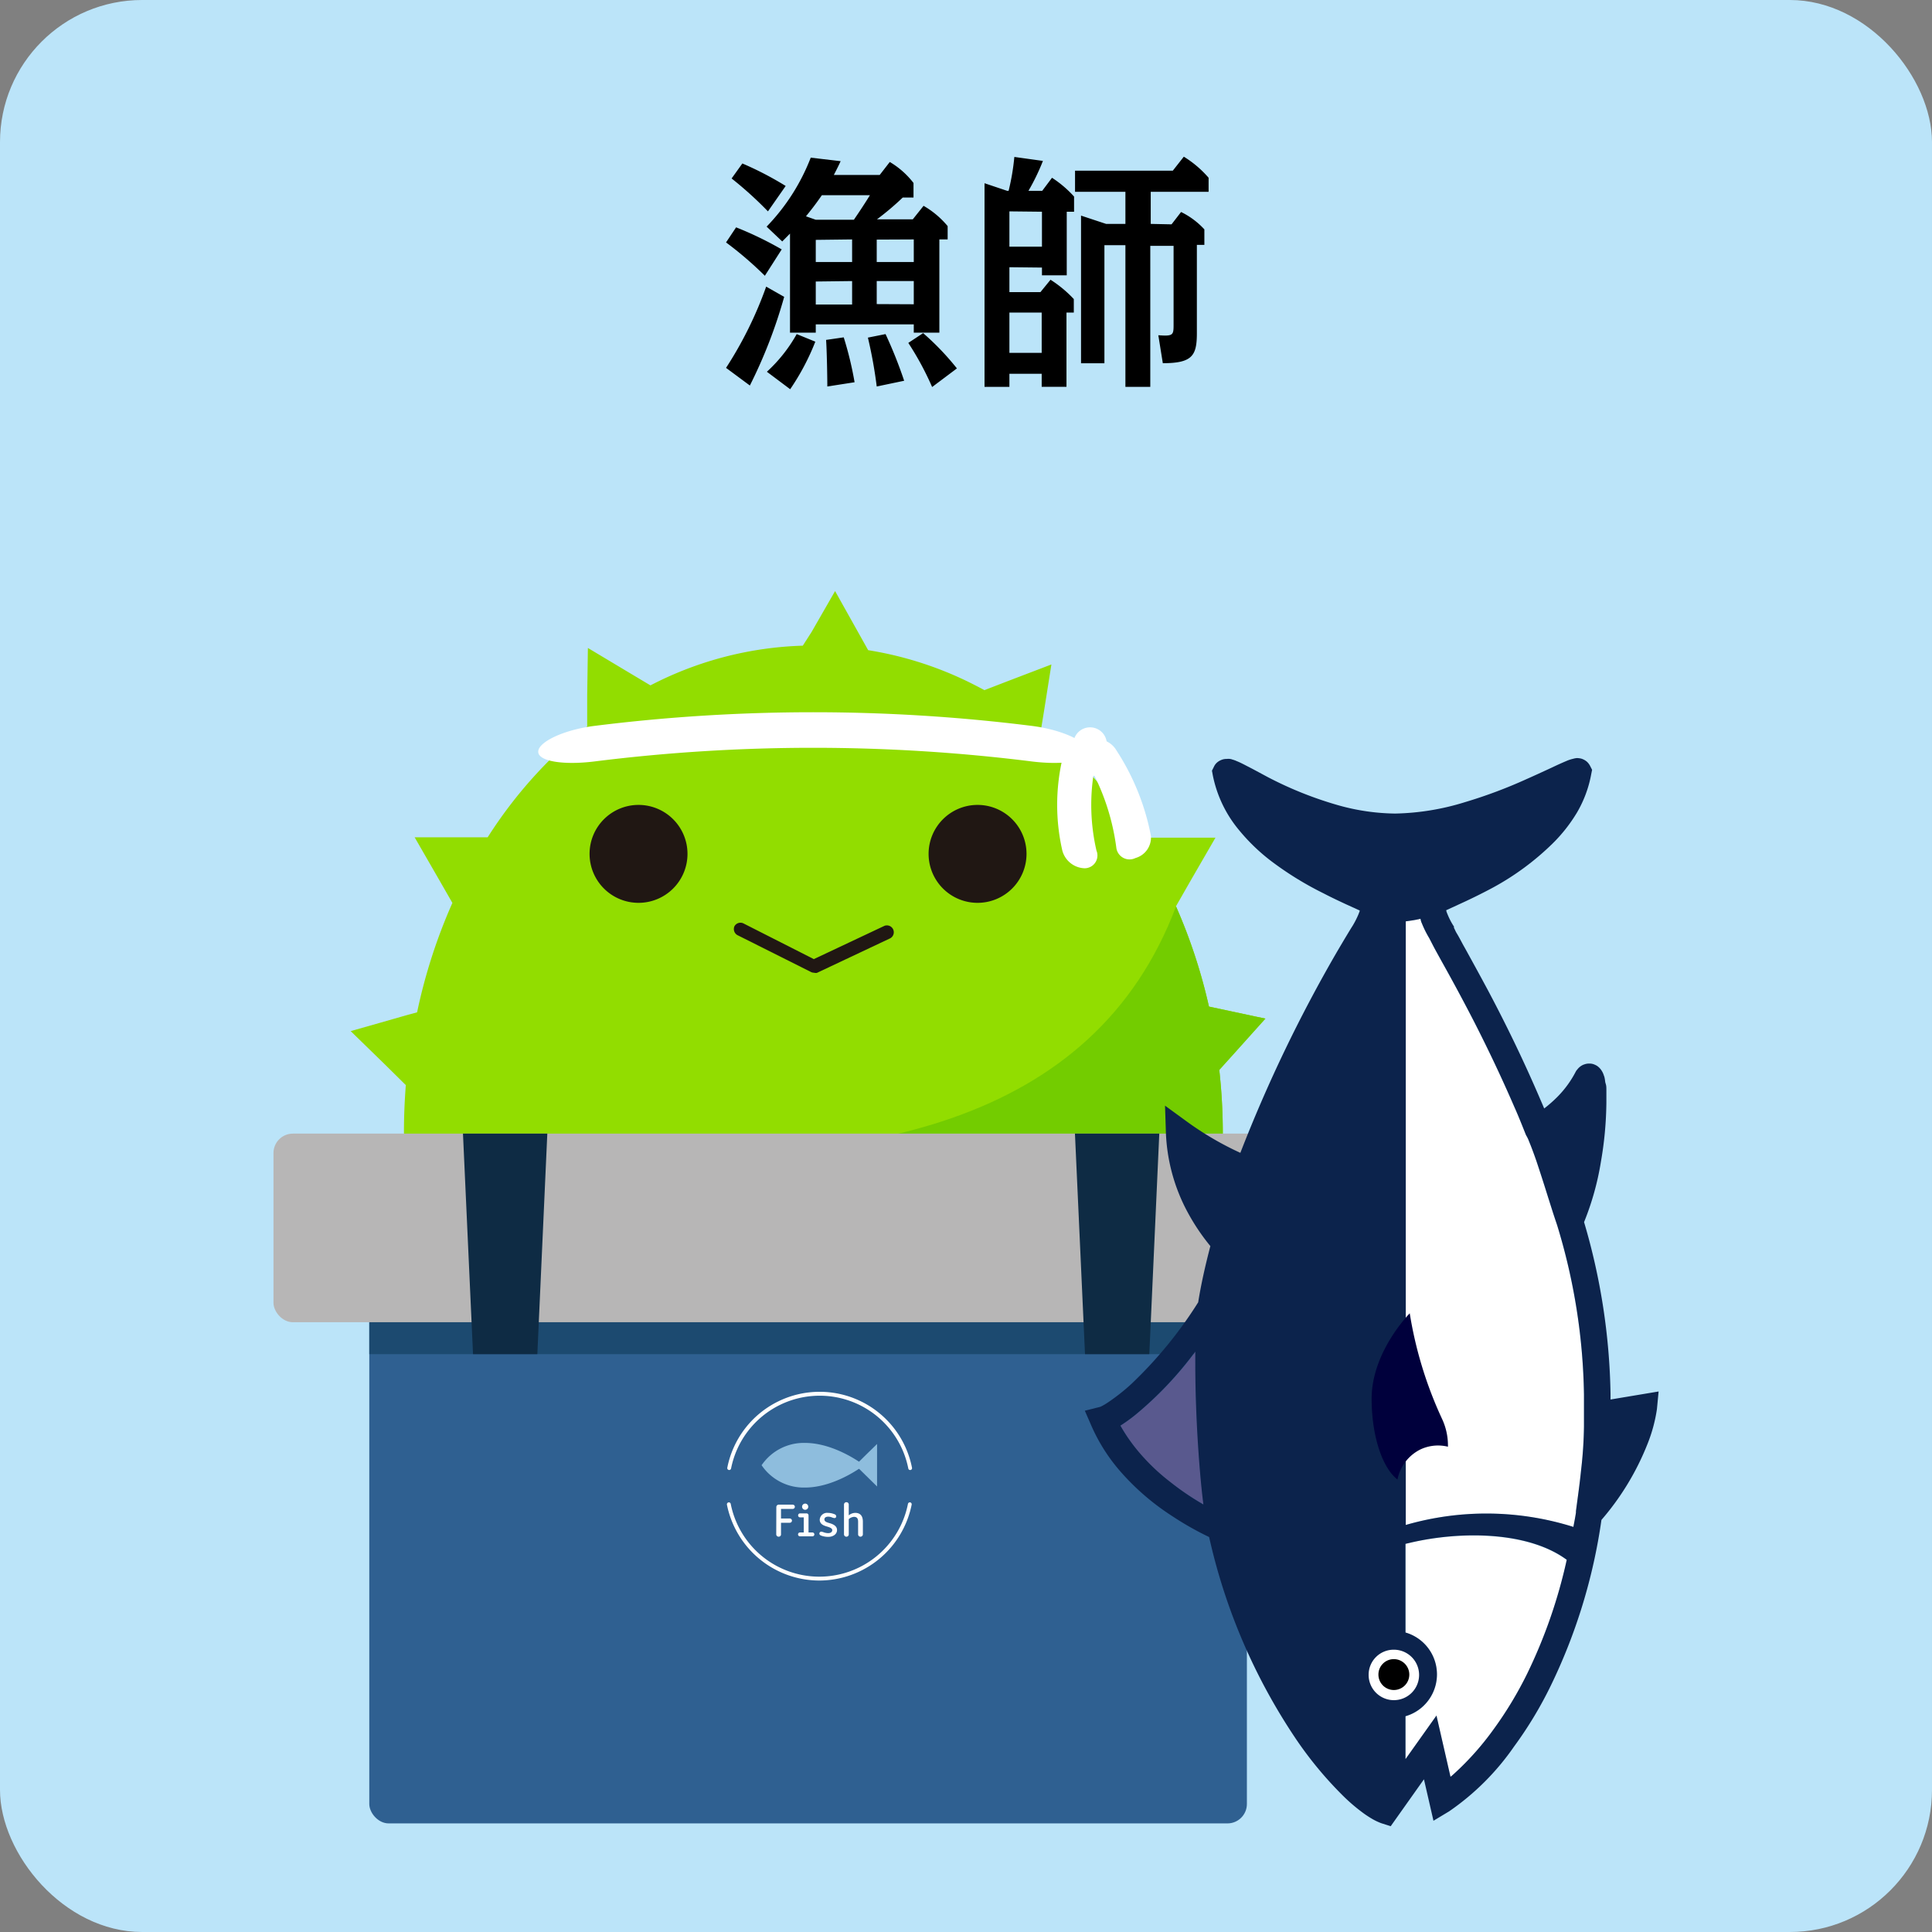
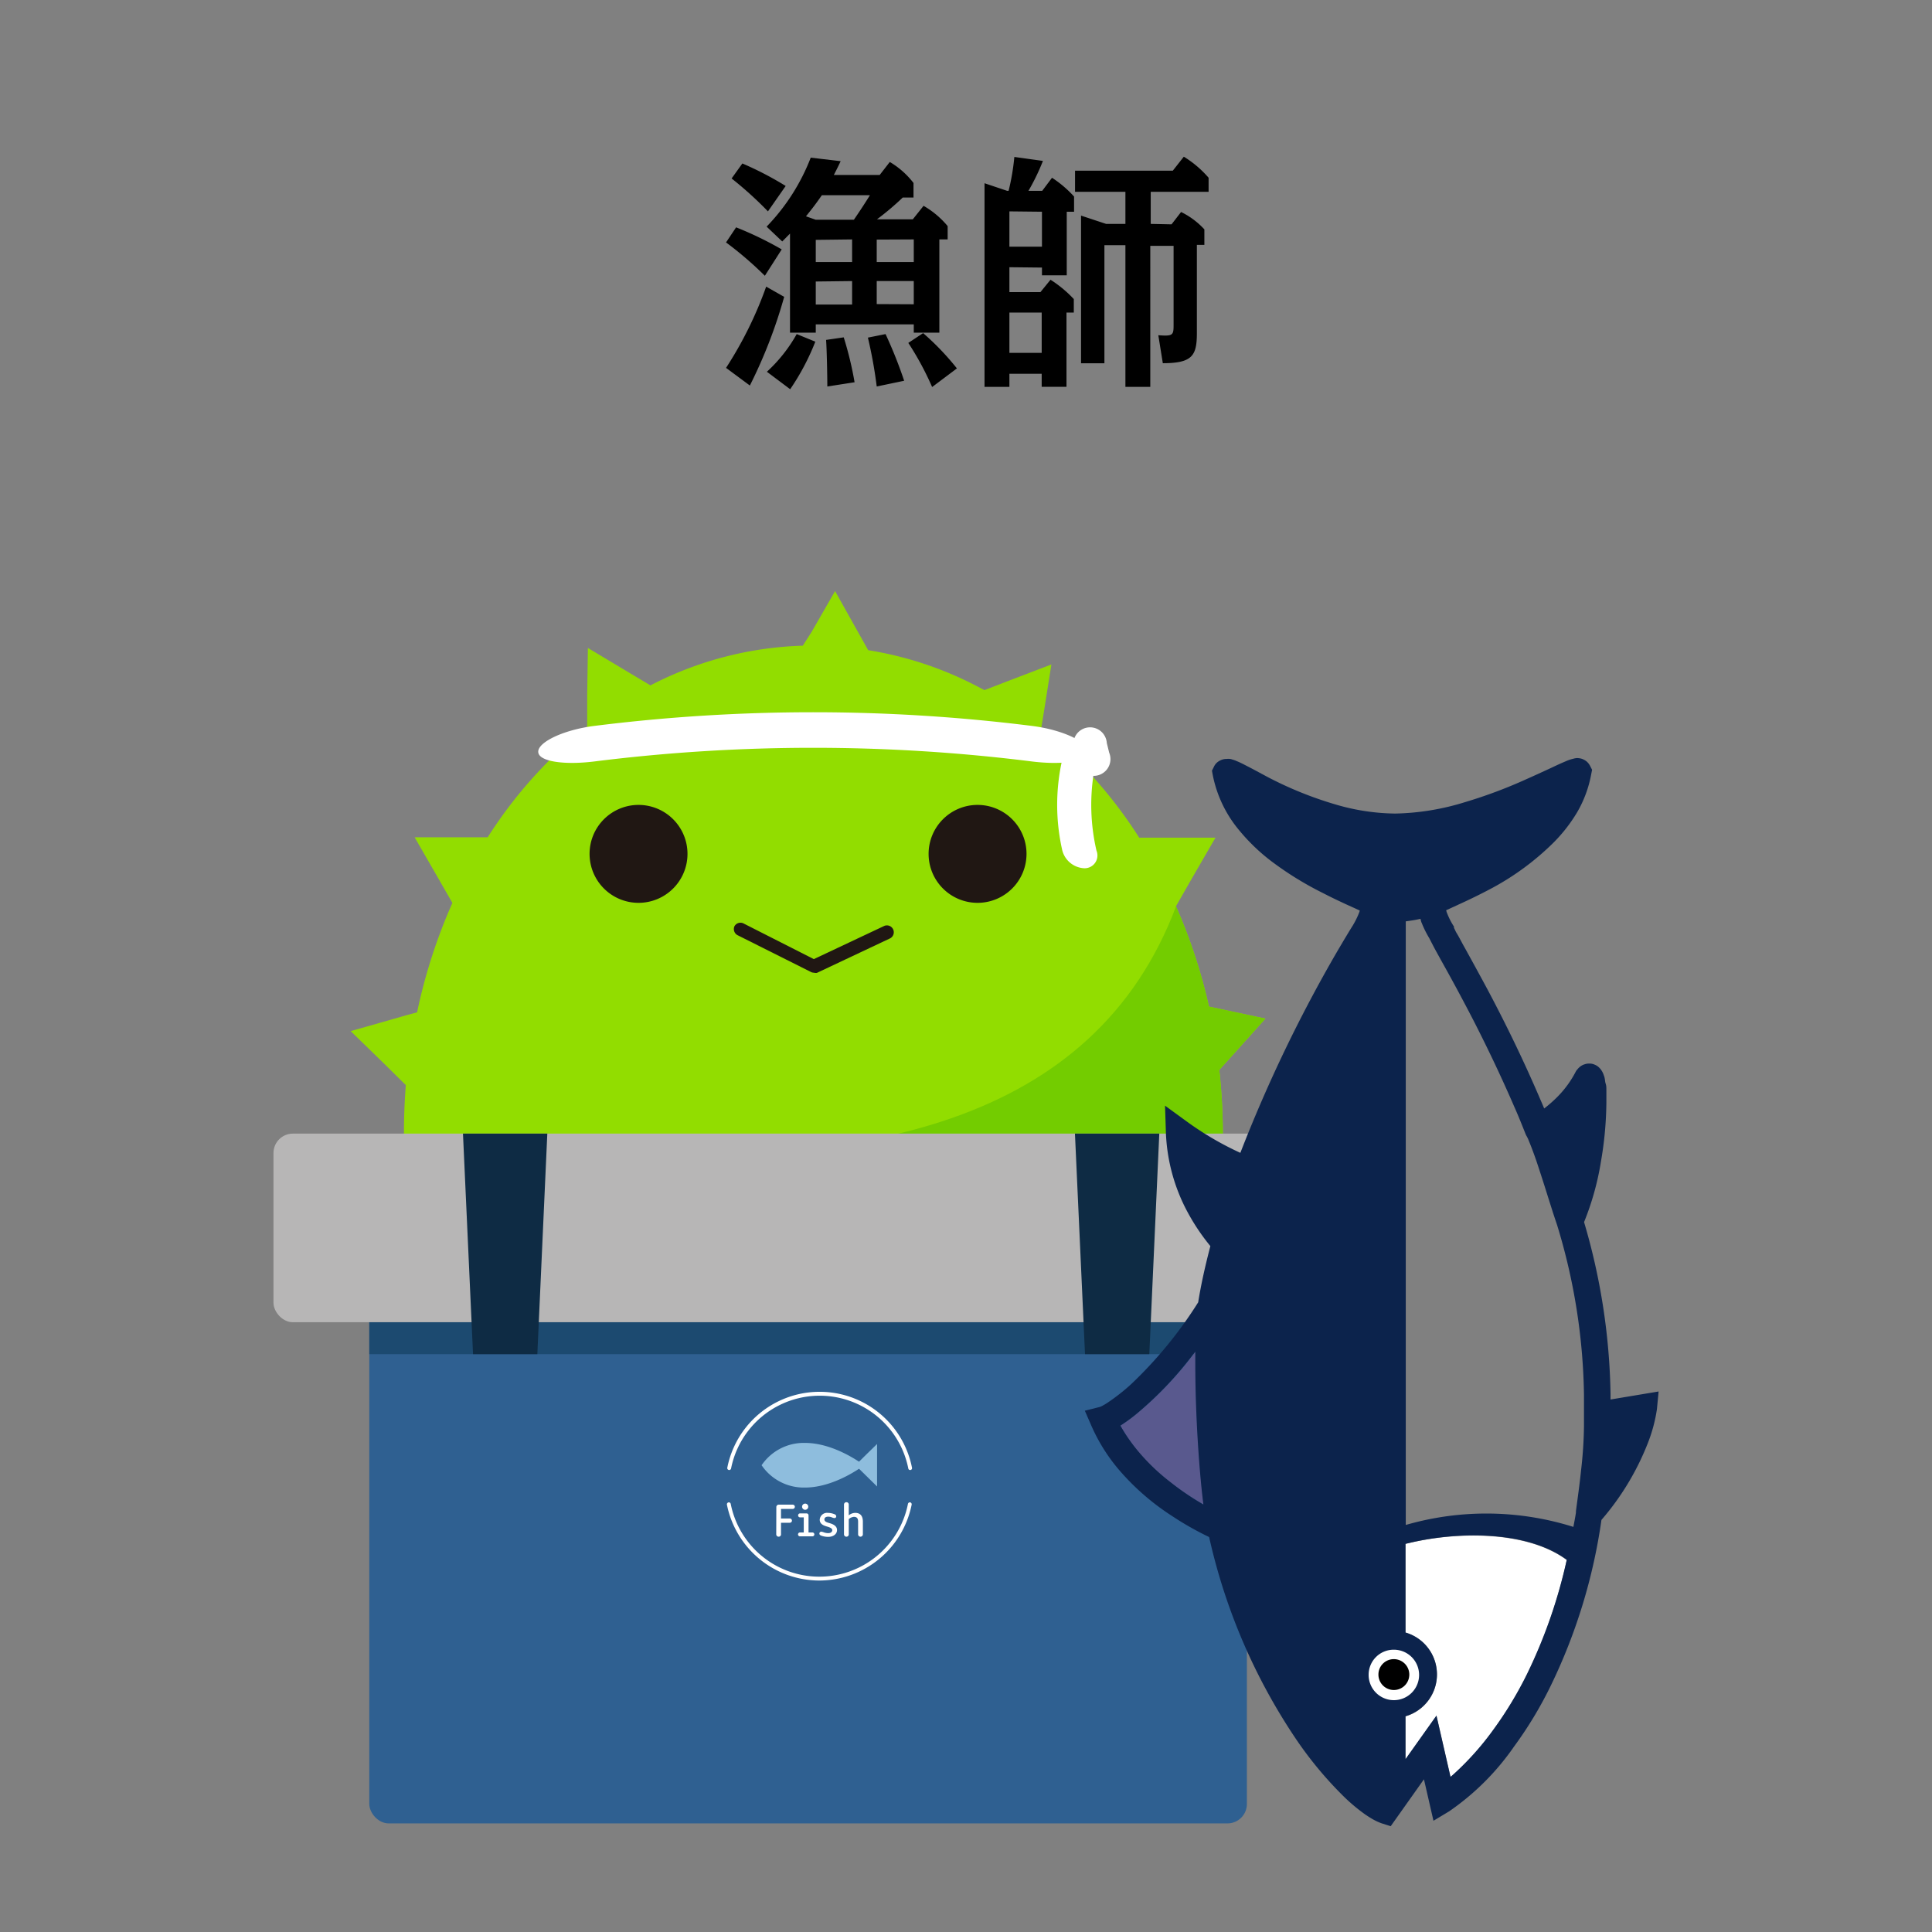
<svg xmlns="http://www.w3.org/2000/svg" viewBox="0 0 219 219">
  <rect x="0" y="0" width="219" height="219" fill="#808080" stroke="none" />
  <defs>
    <style>.cls-1{fill:none;}.cls-2{fill:#bbe4f9;}.cls-3{fill:#92dd00;}.cls-4{clip-path:url(#clip-path);}.cls-5{fill:#73cc00;}.cls-6{fill:#2f6091;}.cls-7{fill:#1c4a70;}.cls-8{fill:#b7b6b6;}.cls-9{fill:#201713;}.cls-10{fill:#0e2b44;}.cls-11{fill:#fff;}.cls-12{fill:#8ebddd;}.cls-13{fill:#59598e;}.cls-14{fill:#0c234c;}.cls-15{fill:#00003c;}</style>
    <clipPath id="clip-path">
      <path class="cls-1" d="M133.33,102.69c-9.31,24.78-35.71,29.92-67.24,27.85,3.09,26-21.75,56.41-2.44,55.63,47.07-1.89,72.75,9.76,79.82-11.73,5.54-16.85,5.78-56-3.49-73.42Z" />
    </clipPath>
  </defs>
  <title>アセット 10</title>
  <g id="レイヤー_2" data-name="レイヤー 2">
    <g id="レイヤー_1-2" data-name="レイヤー 1">
-       <rect class="cls-2" width="219" height="219" rx="16.11" />
      <path d="M88.89,33.65A55.61,55.61,0,0,1,85,43.7l-2.7-2a43.88,43.88,0,0,0,4.55-9.21ZM86.7,31.26a41.08,41.08,0,0,0-4.4-3.78l1.14-1.71a39.65,39.65,0,0,1,5.17,2.5Zm.35-7.3a41.81,41.81,0,0,0-4.12-3.73l1.22-1.7a37.13,37.13,0,0,1,4.91,2.55Zm19.43,3.18V37.71h-2.9v-.94H92.47v.94H89.55V26.48l-.88.89L86.9,25.69a23.3,23.3,0,0,0,5-7.82l3.39.4c-.2.43-.29.63-.77,1.56h5.2l1.14-1.47a9.48,9.48,0,0,1,2.69,2.38v1.65h-1.22a31.21,31.21,0,0,1-2.92,2.47h4.06l1.22-1.53a10.11,10.11,0,0,1,2.73,2.3v1.51Zm-19.55,15a17.1,17.1,0,0,0,3.38-4.27l2.11.86a27,27,0,0,1-2.85,5.39Zm9.86-17.23c.54-.79,1.11-1.64,1.82-2.78H93.16c-.8,1.16-1.34,1.82-1.8,2.39l1.11.39Zm-4.32,2.28V29.7h4.12V27.14Zm0,4.72v2.61h4.12V31.86Zm1.31,11.9c0-1.25-.06-4.2-.14-5.28l2-.29a39,39,0,0,1,1.23,5.09Zm5.6,0a51.73,51.73,0,0,0-1-5.54l2-.4a50.48,50.48,0,0,1,2.11,5.29Zm0-16.65V29.7h4.2V27.14Zm4.2,7.33V31.86h-4.2v2.61Zm2.08,9.38a33.71,33.71,0,0,0-2.7-5l1.68-1.11a30.19,30.19,0,0,1,3.83,4Z" />
      <path d="M114.42,30.29v2.82h3.52l1.14-1.4a13.55,13.55,0,0,1,2.64,2.19v1.53h-.83v8.42h-2.81V42.37h-3.66v1.48H111.6V20.77l2.56.86h.17a26,26,0,0,0,.65-3.84l3.24.45a24.42,24.42,0,0,1-1.64,3.39h1.56l1.11-1.48a12.66,12.66,0,0,1,2.5,2.13V24h-.83v7.21h-2.81v-.88Zm0-6.33v4h3.69V24Zm3.66,11.47h-3.66V40h3.66Zm14.72-10,1.08-1.4A8.89,8.89,0,0,1,136.52,26v1.76h-.85v10c0,2.55-.51,3.41-3.86,3.41L131.3,38c1.64.12,1.73,0,1.73-1.13v-9h-2.64V43.85h-2.82V27.79h-2.38V41.18h-2.65V24.44l2.84.94h2.19V21.74h-5.71V19.35h11.08l1.25-1.59A12.08,12.08,0,0,1,137,20.15v1.59h-6.56v3.64Z" />
      <path class="cls-3" d="M59.24,167.07c8.41,10.09,20.08,16.34,33,16.34A39.51,39.51,0,0,0,106,180.93a42.48,42.48,0,0,0,8.9-4.55,48.41,48.41,0,0,0,9.92-8.89c8.51-10,13.79-23.87,13.79-39.21a65.41,65.41,0,0,0-.4-7l1.64-1.82,3.59-4-1.06-.22-5.34-1.14a61.83,61.83,0,0,0-3.74-11.37l1.79-3.13,2.69-4.65h-8.65a51,51,0,0,0-11.1-12.42l.31-1.9.84-5.31-5,1.91-2.59,1c-.84-.45-1.68-.88-2.54-1.28a40.45,40.45,0,0,0-10.64-3.25l-1.12-2L94.66,67,92,71.63,91,73.19a40.06,40.06,0,0,0-17.27,4.5l-2.48-1.48-4.61-2.76-.08,5.38,0,3.52A51.21,51.21,0,0,0,55.28,94.91H47l2.68,4.65,1.6,2.79a61.86,61.86,0,0,0-4,12.4L46,115.1l-2.9.83-3.35.95,3.84,3.74L46,123c-.13,1.73-.21,3.48-.21,5.26C45.81,143.41,50.94,157.11,59.24,167.07Z" />
      <g class="cls-4">
        <path class="cls-5" d="M59.24,167.07c8.41,10.09,20.08,16.34,33,16.34A39.51,39.51,0,0,0,106,180.93a42.48,42.48,0,0,0,8.9-4.55,48.41,48.41,0,0,0,9.92-8.89c8.51-10,13.79-23.87,13.79-39.21a65.41,65.41,0,0,0-.4-7l1.64-1.82,3.59-4-1.06-.22-5.34-1.14a61.83,61.83,0,0,0-3.74-11.37l1.79-3.13,2.69-4.65h-8.65a51,51,0,0,0-11.1-12.42l.31-1.9.84-5.31-5,1.91-2.59,1c-.84-.45-1.68-.88-2.54-1.28a40.45,40.45,0,0,0-10.64-3.25l-1.12-2L94.66,67,92,71.63,91,73.19a40.06,40.06,0,0,0-17.27,4.5l-2.48-1.48-4.61-2.76-.08,5.38,0,3.52A51.21,51.21,0,0,0,55.28,94.91H47l2.68,4.65,1.6,2.79a61.86,61.86,0,0,0-4,12.4L46,115.1l-2.9.83-3.35.95,3.84,3.74L46,123c-.13,1.73-.21,3.48-.21,5.26C45.81,143.41,50.94,157.11,59.24,167.07Z" />
      </g>
      <rect class="cls-6" x="41.86" y="142.19" width="99.48" height="64.5" rx="2.2" />
      <rect class="cls-7" x="41.86" y="134.62" width="99.48" height="18.88" />
      <rect class="cls-8" x="31" y="128.5" width="121.19" height="21.38" rx="2.2" />
      <path class="cls-9" d="M116.36,96.79a5.55,5.55,0,1,1-5.55-5.55A5.55,5.55,0,0,1,116.36,96.79Z" />
      <path class="cls-9" d="M77.93,96.79a5.55,5.55,0,1,1-5.55-5.55A5.55,5.55,0,0,1,77.93,96.79Z" />
      <path class="cls-9" d="M92.26,110.26a.73.73,0,0,1-.35-.09L83.59,106a.79.79,0,0,1-.34-1,.78.78,0,0,1,1-.34l8,4.06,8-3.77a.78.78,0,0,1,.66,1.41l-8.31,3.92A.8.8,0,0,1,92.26,110.26Z" />
      <polygon class="cls-10" points="60.91 153.5 53.62 153.5 52.48 128.5 62.04 128.5 60.91 153.5" />
      <polygon class="cls-10" points="130.28 153.5 122.99 153.5 121.85 128.5 131.41 128.5 130.28 153.5" />
      <path class="cls-11" d="M123.34,85.21c0,1.11-2.88,1.54-6.41,1.1a199.17,199.17,0,0,0-49.52,0c-3.53.44-6.4,0-6.4-1.1s2.88-2.49,6.4-2.93a199.17,199.17,0,0,1,49.52,0C120.46,82.72,123.34,84.1,123.34,85.21Z" />
      <path class="cls-11" d="M124.29,96.42a1.45,1.45,0,0,1-1.39,2,2.71,2.71,0,0,1-2.48-2,23.27,23.27,0,0,1,0-10.37,2.71,2.71,0,0,1,2.48-2,1.45,1.45,0,0,1,1.39,2A23,23,0,0,0,124.29,96.42Z" />
-       <path class="cls-11" d="M126.54,96.09a1.51,1.51,0,0,0,2.17,1.17,2.41,2.41,0,0,0,1.75-2.52,27.06,27.06,0,0,0-3.92-9.7,2.56,2.56,0,0,0-2.84-1.17c-.87.36-1,1.49-.47,2.52A25.92,25.92,0,0,1,126.54,96.09Z" />
      <path class="cls-11" d="M125.73,85.32a1.9,1.9,0,1,1-3.65.87l-.26-1.09a1.9,1.9,0,1,1,3.64-.88Z" />
      <path class="cls-12" d="M97.94,166.09s-3.24,2.53-6.69,2.53a5.78,5.78,0,0,1-4.92-2.53,5.78,5.78,0,0,1,4.92-2.53C94.7,163.56,97.94,166.09,97.94,166.09Z" />
      <polygon class="cls-12" points="96.97 166.09 98.19 164.88 99.42 163.68 99.42 166.09 99.42 168.5 98.19 167.29 96.97 166.09" />
      <path class="cls-11" d="M88,170.83a.27.27,0,0,1,.27-.27h1.59a.24.24,0,1,1,0,.48H88.53v1.09h1a.24.24,0,0,1,0,.48h-1v1.31a.26.26,0,0,1-.27.27.27.27,0,0,1-.27-.27Z" />
      <path class="cls-11" d="M90.68,173.71h.43V172h-.42a.22.22,0,0,1-.22-.23.22.22,0,0,1,.22-.22h.74a.22.22,0,0,1,.22.23v1.93h.44a.22.22,0,0,1,0,.44H90.68a.22.22,0,0,1,0-.44Zm.24-2.92a.35.35,0,1,1,.34.35A.35.35,0,0,1,90.92,170.79Z" />
      <path class="cls-11" d="M93.45,172.23c0,.24.25.33.57.42s.86.28.86.78-.47.78-1,.78a2.29,2.29,0,0,1-.82-.15c-.13-.06-.18-.13-.18-.22a.22.22,0,0,1,.22-.22,1.28,1.28,0,0,1,.29.08,1.57,1.57,0,0,0,.48.09c.31,0,.47-.15.47-.34s-.22-.3-.56-.4-.86-.25-.86-.79a.83.83,0,0,1,.92-.77,2.07,2.07,0,0,1,.77.16.26.26,0,0,1,.18.23.19.19,0,0,1-.2.2,1,1,0,0,1-.27-.07,1.12,1.12,0,0,0-.44-.09C93.58,171.92,93.45,172.06,93.45,172.23Z" />
      <path class="cls-11" d="M95.67,170.55a.27.27,0,0,1,.27-.27.26.26,0,0,1,.27.27v1.22a1.19,1.19,0,0,1,.73-.28c.51,0,.87.27.87,1v1.43a.27.27,0,0,1-.54,0v-1.43c0-.4-.16-.55-.48-.55a1,1,0,0,0-.58.26v1.72a.26.26,0,0,1-.27.27.27.27,0,0,1-.27-.27Z" />
      <path class="cls-11" d="M82.62,166.63h0a.22.22,0,0,1-.18-.25,10.67,10.67,0,0,1,20.94,0,.21.21,0,0,1-.17.25.21.21,0,0,1-.25-.17,10.24,10.24,0,0,0-20.09,0A.22.22,0,0,1,82.62,166.63Z" />
      <path class="cls-11" d="M92.87,179.16a10.71,10.71,0,0,1-10.47-8.6.23.23,0,0,1,.18-.26.22.22,0,0,1,.25.17,10.24,10.24,0,0,0,20.09,0,.22.22,0,0,1,.25-.17.22.22,0,0,1,.17.26A10.7,10.7,0,0,1,92.87,179.16Z" />
      <path class="cls-13" d="M135.52,153.2v1.25c0,3.26.13,6.75.36,10.09.15,2.17.33,4.18.56,6a30.06,30.06,0,0,1-3.77-2.5,23.12,23.12,0,0,1-3.53-3.35A19.52,19.52,0,0,1,127,161.6a18.81,18.81,0,0,0,1.73-1.25A40.49,40.49,0,0,0,135.52,153.2Z" />
      <path class="cls-11" d="M159.32,194.56a4.94,4.94,0,0,0,0-9.49V175l.47-.11c5.74-1.33,13.41-1.3,17.81,1.95a57.86,57.86,0,0,1-4.49,12.93,42.64,42.64,0,0,1-3.89,6.42,32.14,32.14,0,0,1-4.64,5.14l-.16.12-1.59-6.94-3.51,4.94Z" />
-       <path class="cls-11" d="M159.32,172.86V104.44l.48-.07c.37-.05.77-.12,1.19-.22a2.6,2.6,0,0,0,.16.47,11.59,11.59,0,0,0,.86,1.74l.17.33c.15.29.34.67.6,1.14l.55,1c.94,1.68,2.22,4,3.73,6.93q2.5,4.89,4.58,9.69c.45,1,.89,2.11,1.31,3.16l.05.11a3.53,3.53,0,0,1,.32.67c.22.52.49,1.24.81,2.15.43,1.28.9,2.74,1.32,4.09l.59,1.86c.18.55.33,1,.46,1.38a68.83,68.83,0,0,1,3.05,19.24c0,.79,0,1.57,0,2.35v.13c0,.34,0,.7,0,1.09a47.42,47.42,0,0,1-.33,5c-.17,1.69-.41,3.32-.58,4.63l0,.1h0v.06c-.08.55-.19,1.08-.29,1.63A32.89,32.89,0,0,0,159.32,172.86Z" />
      <path class="cls-14" d="M178.36,86a5,5,0,0,0-.63.19c-.36.15-.8.34-1.32.58l-.81.38c-.74.34-1.6.74-2.55,1.16a54.59,54.59,0,0,1-7,2.62,28.32,28.32,0,0,1-7.9,1.29,24.7,24.7,0,0,1-6.38-.92,42.21,42.21,0,0,1-8-3.18L142,87.17l-.85-.44c-.37-.19-.67-.34-1-.47a2.69,2.69,0,0,0-.45-.16,1,1,0,0,0-.27-.07,1.35,1.35,0,0,0-.37,0,1.49,1.49,0,0,0-.68.14,1.63,1.63,0,0,0-.44.28,1.41,1.41,0,0,0-.33.45l-.23.46.09.49a13.94,13.94,0,0,0,3,6.27,21.78,21.78,0,0,0,3.64,3.5,37,37,0,0,0,5.91,3.64c.92.48,1.8.89,2.55,1.24l1.56.71c0,.09-.07.23-.13.4a10,10,0,0,1-.68,1.34c-.22.34-.83,1.35-1.72,2.86a162.45,162.45,0,0,0-11,22.87,35.16,35.16,0,0,1-6.07-3.55l-2.47-1.8.1,3.07a20.64,20.64,0,0,0,2.14,8.39,23.84,23.84,0,0,0,2.9,4.46c-.59,2.25-1.07,4.41-1.38,6.37a47.81,47.81,0,0,1-7.61,9.29,22.6,22.6,0,0,1-2.53,2,7.66,7.66,0,0,1-.77.47,2,2,0,0,1-.23.1l-1.71.43.71,1.63a20.16,20.16,0,0,0,3.17,5.08,27.65,27.65,0,0,0,6,5.22,34.84,34.84,0,0,0,4.21,2.39,67.14,67.14,0,0,0,9.84,22.89,43,43,0,0,0,5.43,6.53,20.47,20.47,0,0,0,2.3,1.94,11.92,11.92,0,0,0,1,.64,6.54,6.54,0,0,0,.95.44l1.06.34,3.77-5.32,1.08,4.7,1.78-1.07a28.77,28.77,0,0,0,7.36-7.35,44.54,44.54,0,0,0,4.17-6.92,63.35,63.35,0,0,0,5.73-18.76,30.06,30.06,0,0,0,5.2-8.56,17.44,17.44,0,0,0,1.09-4l.19-2-5.45.91V158a72.51,72.51,0,0,0-3-19.47,31.41,31.41,0,0,0,1.91-6.84,41,41,0,0,0,.62-6.75c0-.47,0-.89,0-1.29s0-.56-.08-.81-.06-.37-.1-.54a1.6,1.6,0,0,0-.11-.4,2.12,2.12,0,0,0-.34-.67,1.77,1.77,0,0,0-.46-.43,2.35,2.35,0,0,0-.4-.18,1.46,1.46,0,0,0-.46-.06,1.47,1.47,0,0,0-.51.08,1.52,1.52,0,0,0-.52.27,1.7,1.7,0,0,0-.3.3l-.12.14-.07.12a11.64,11.64,0,0,1-2.09,2.87,15.13,15.13,0,0,1-1.49,1.31c-.19-.46-.4-.93-.6-1.4-1.7-3.94-3.61-7.93-5.84-12.12-1-1.86-1.86-3.42-2.52-4.62l-.22-.39c-.28-.52-.53-1-.71-1.29a3,3,0,0,1-.24-.47c-.06-.09-.08-.18-.1-.19l0-.15-.07-.1a8.06,8.06,0,0,1-.68-1.34,2,2,0,0,1-.13-.4l1.3-.6c1.26-.57,2.61-1.22,4.06-2A30.31,30.31,0,0,0,176,95.61a17.64,17.64,0,0,0,2.76-3.51,13.3,13.3,0,0,0,1.61-4.34l.1-.5-.23-.45a1.72,1.72,0,0,0-.37-.48,1.8,1.8,0,0,0-.64-.34,2.32,2.32,0,0,0-.46-.06A1.82,1.82,0,0,0,178.36,86Zm-45.69,82a23.12,23.12,0,0,1-3.53-3.35A19.52,19.52,0,0,1,127,161.6a18.81,18.81,0,0,0,1.73-1.25,40.49,40.49,0,0,0,6.76-7.15v1.25c0,3.26.13,6.75.36,10.09.15,2.17.33,4.18.56,6A30.06,30.06,0,0,1,132.67,168Zm23.53,21.79a1.75,1.75,0,1,1,1.75,1.75A1.74,1.74,0,0,1,156.2,189.81Zm21.4-13a57.86,57.86,0,0,1-4.49,12.93,42.64,42.64,0,0,1-3.89,6.42,32.14,32.14,0,0,1-4.64,5.14l-.16.12-1.59-6.94-3.51,4.94v-4.86a4.94,4.94,0,0,0,0-9.49V175l.47-.11C165.53,173.53,173.2,173.56,177.6,176.81Zm-16.45-72.19a11.59,11.59,0,0,0,.86,1.74l.17.33c.15.29.34.67.6,1.14l.55,1c.94,1.68,2.22,4,3.73,6.93q2.5,4.89,4.58,9.69c.45,1,.89,2.11,1.31,3.16l.05.11a3.53,3.53,0,0,1,.32.67c.22.52.49,1.24.81,2.15.43,1.28.9,2.74,1.32,4.09l.59,1.86c.18.55.33,1,.46,1.38a68.83,68.83,0,0,1,3.05,19.24c0,.79,0,1.57,0,2.35v.13c0,.34,0,.7,0,1.09a47.42,47.42,0,0,1-.33,5c-.17,1.69-.41,3.32-.58,4.63l0,.1h0v.06c-.08.55-.19,1.08-.29,1.63a32.89,32.89,0,0,0-19-.22V104.44l.48-.07c.37-.05.77-.12,1.19-.22A2.6,2.6,0,0,0,161.15,104.62Z" />
      <path class="cls-11" d="M158,187a2.86,2.86,0,1,1-2.86,2.84A2.84,2.84,0,0,1,158,187Z" />
      <path d="M158,188.07a1.75,1.75,0,1,1-1.75,1.74A1.74,1.74,0,0,1,158,188.07Z" />
-       <path class="cls-15" d="M155.48,158.55c0,4.26,1.23,7.86,2.93,9.16a4.85,4.85,0,0,1,2.58-3.4,4.68,4.68,0,0,1,3.14-.32,7.1,7.1,0,0,0-.69-3.2,45.35,45.35,0,0,1-3.64-11.92S155.48,153.21,155.48,158.55Z" />
    </g>
  </g>
</svg>